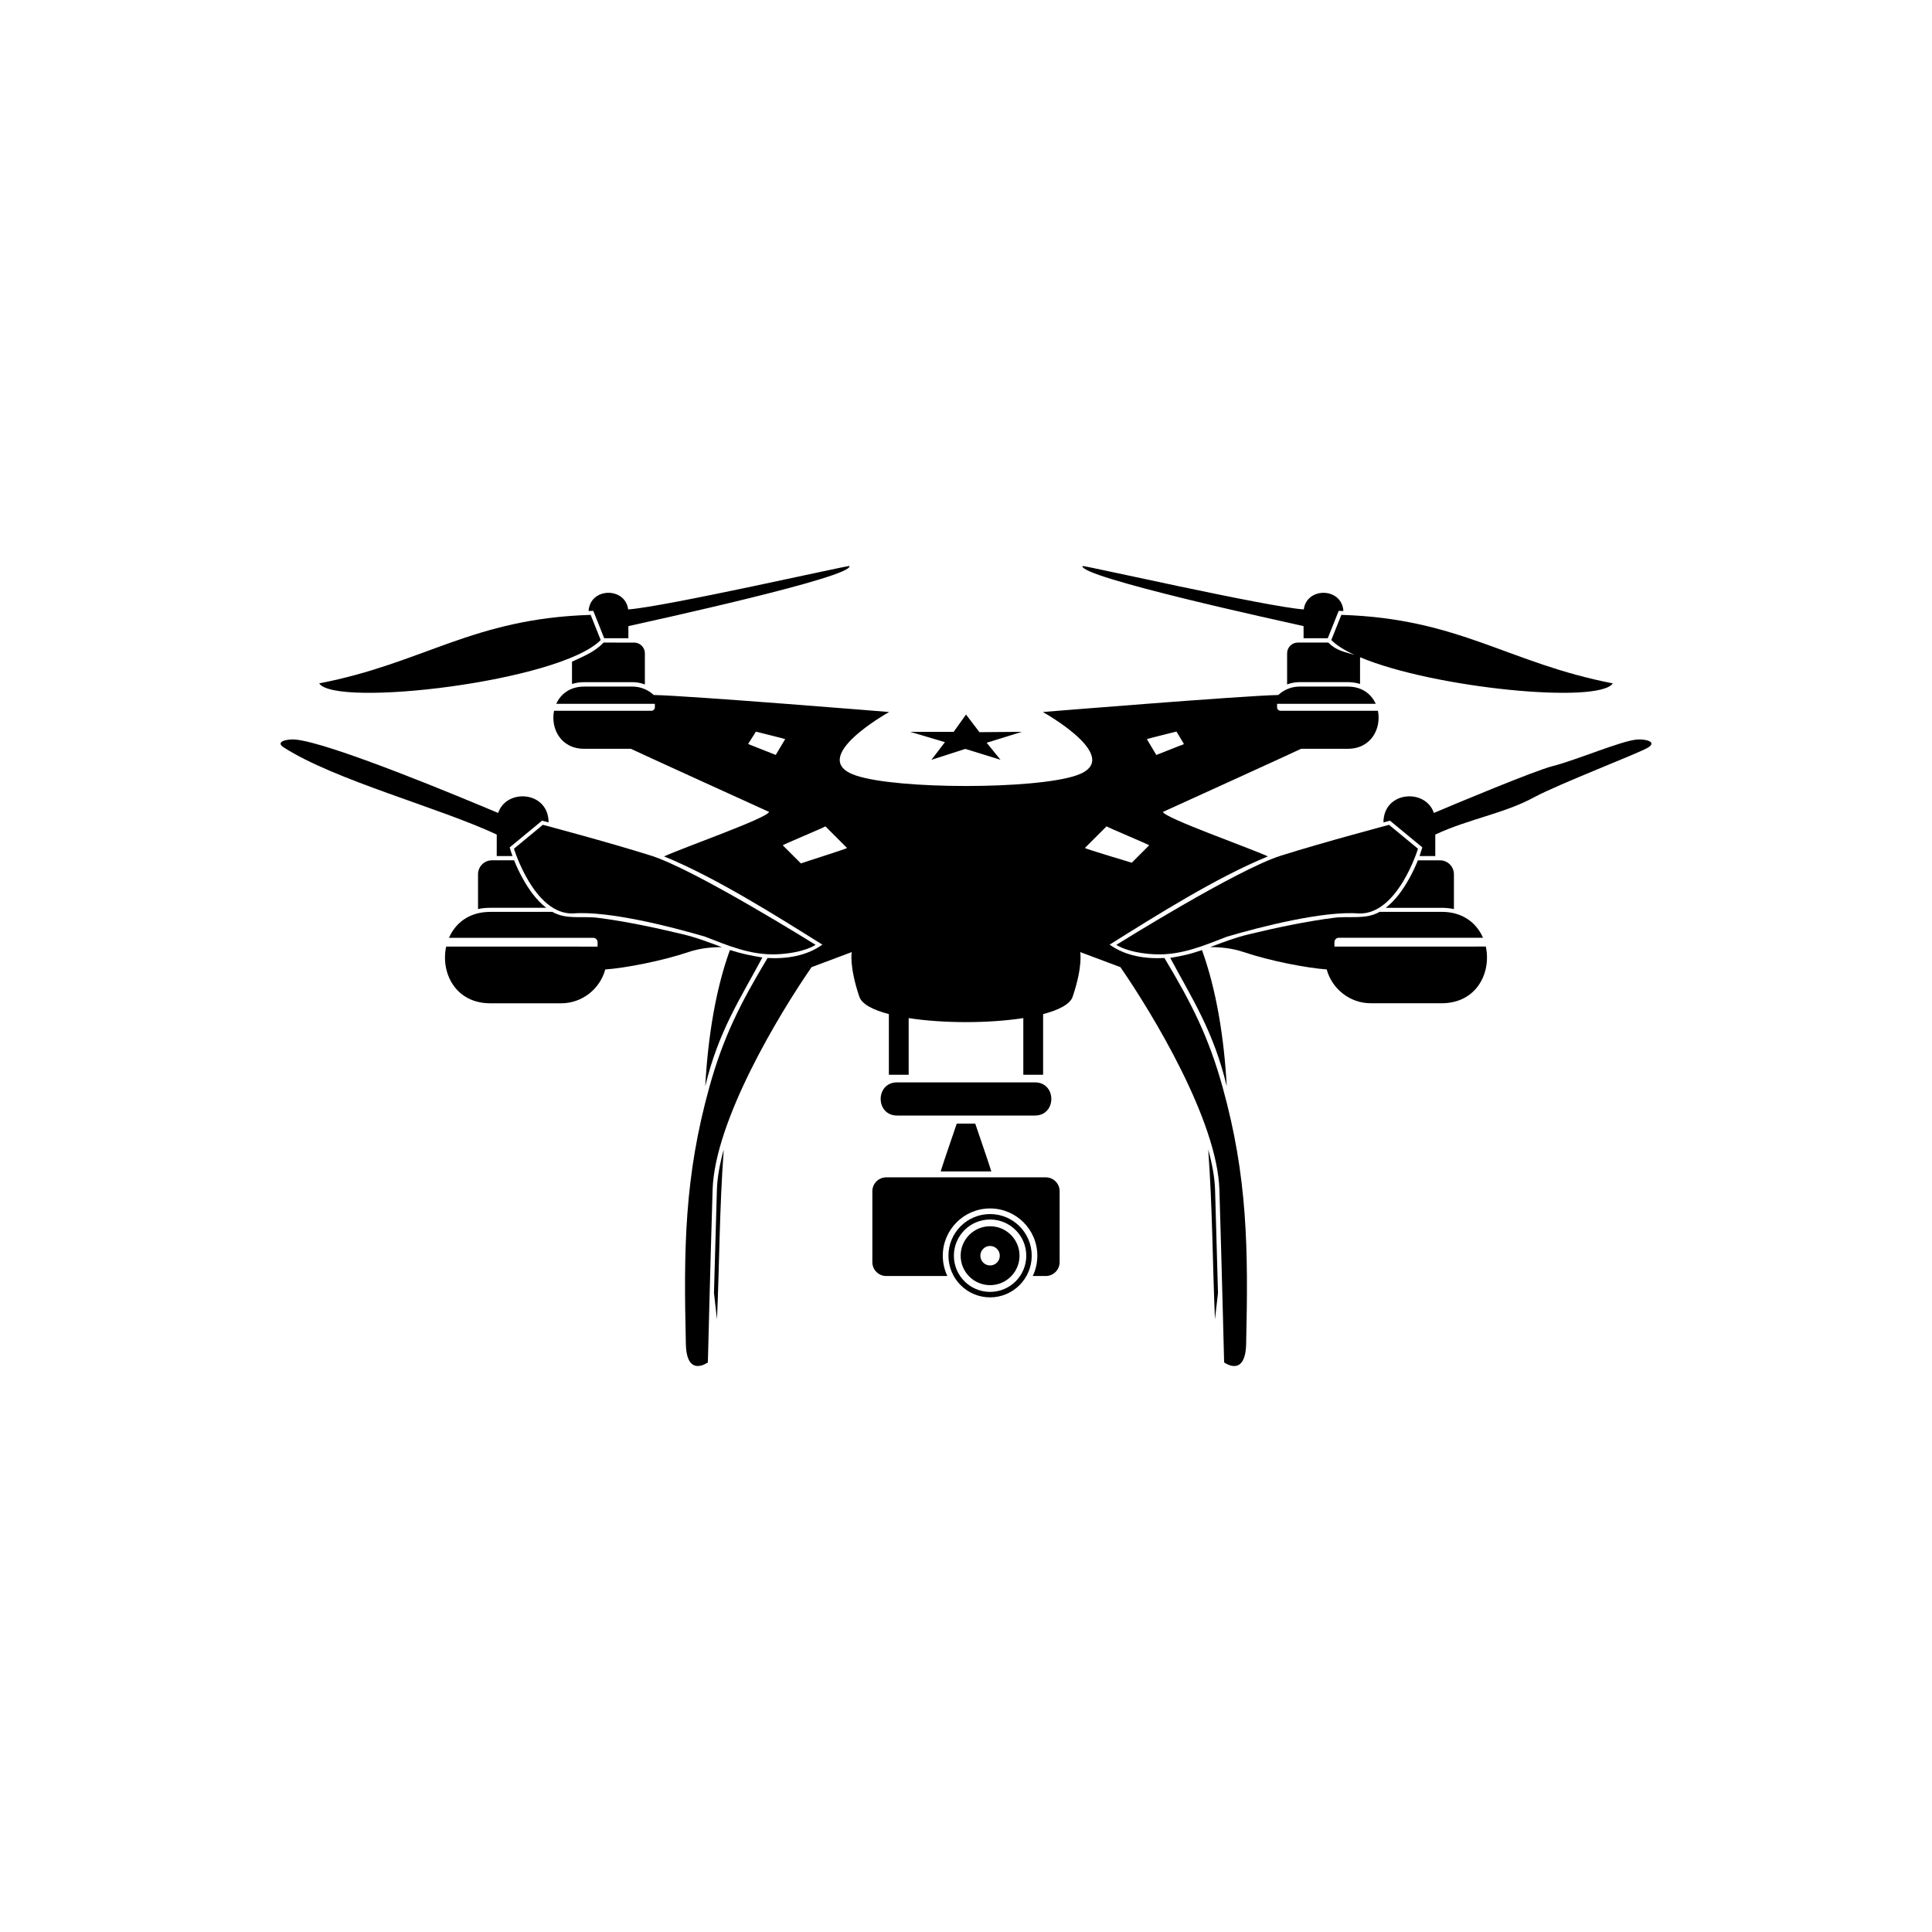
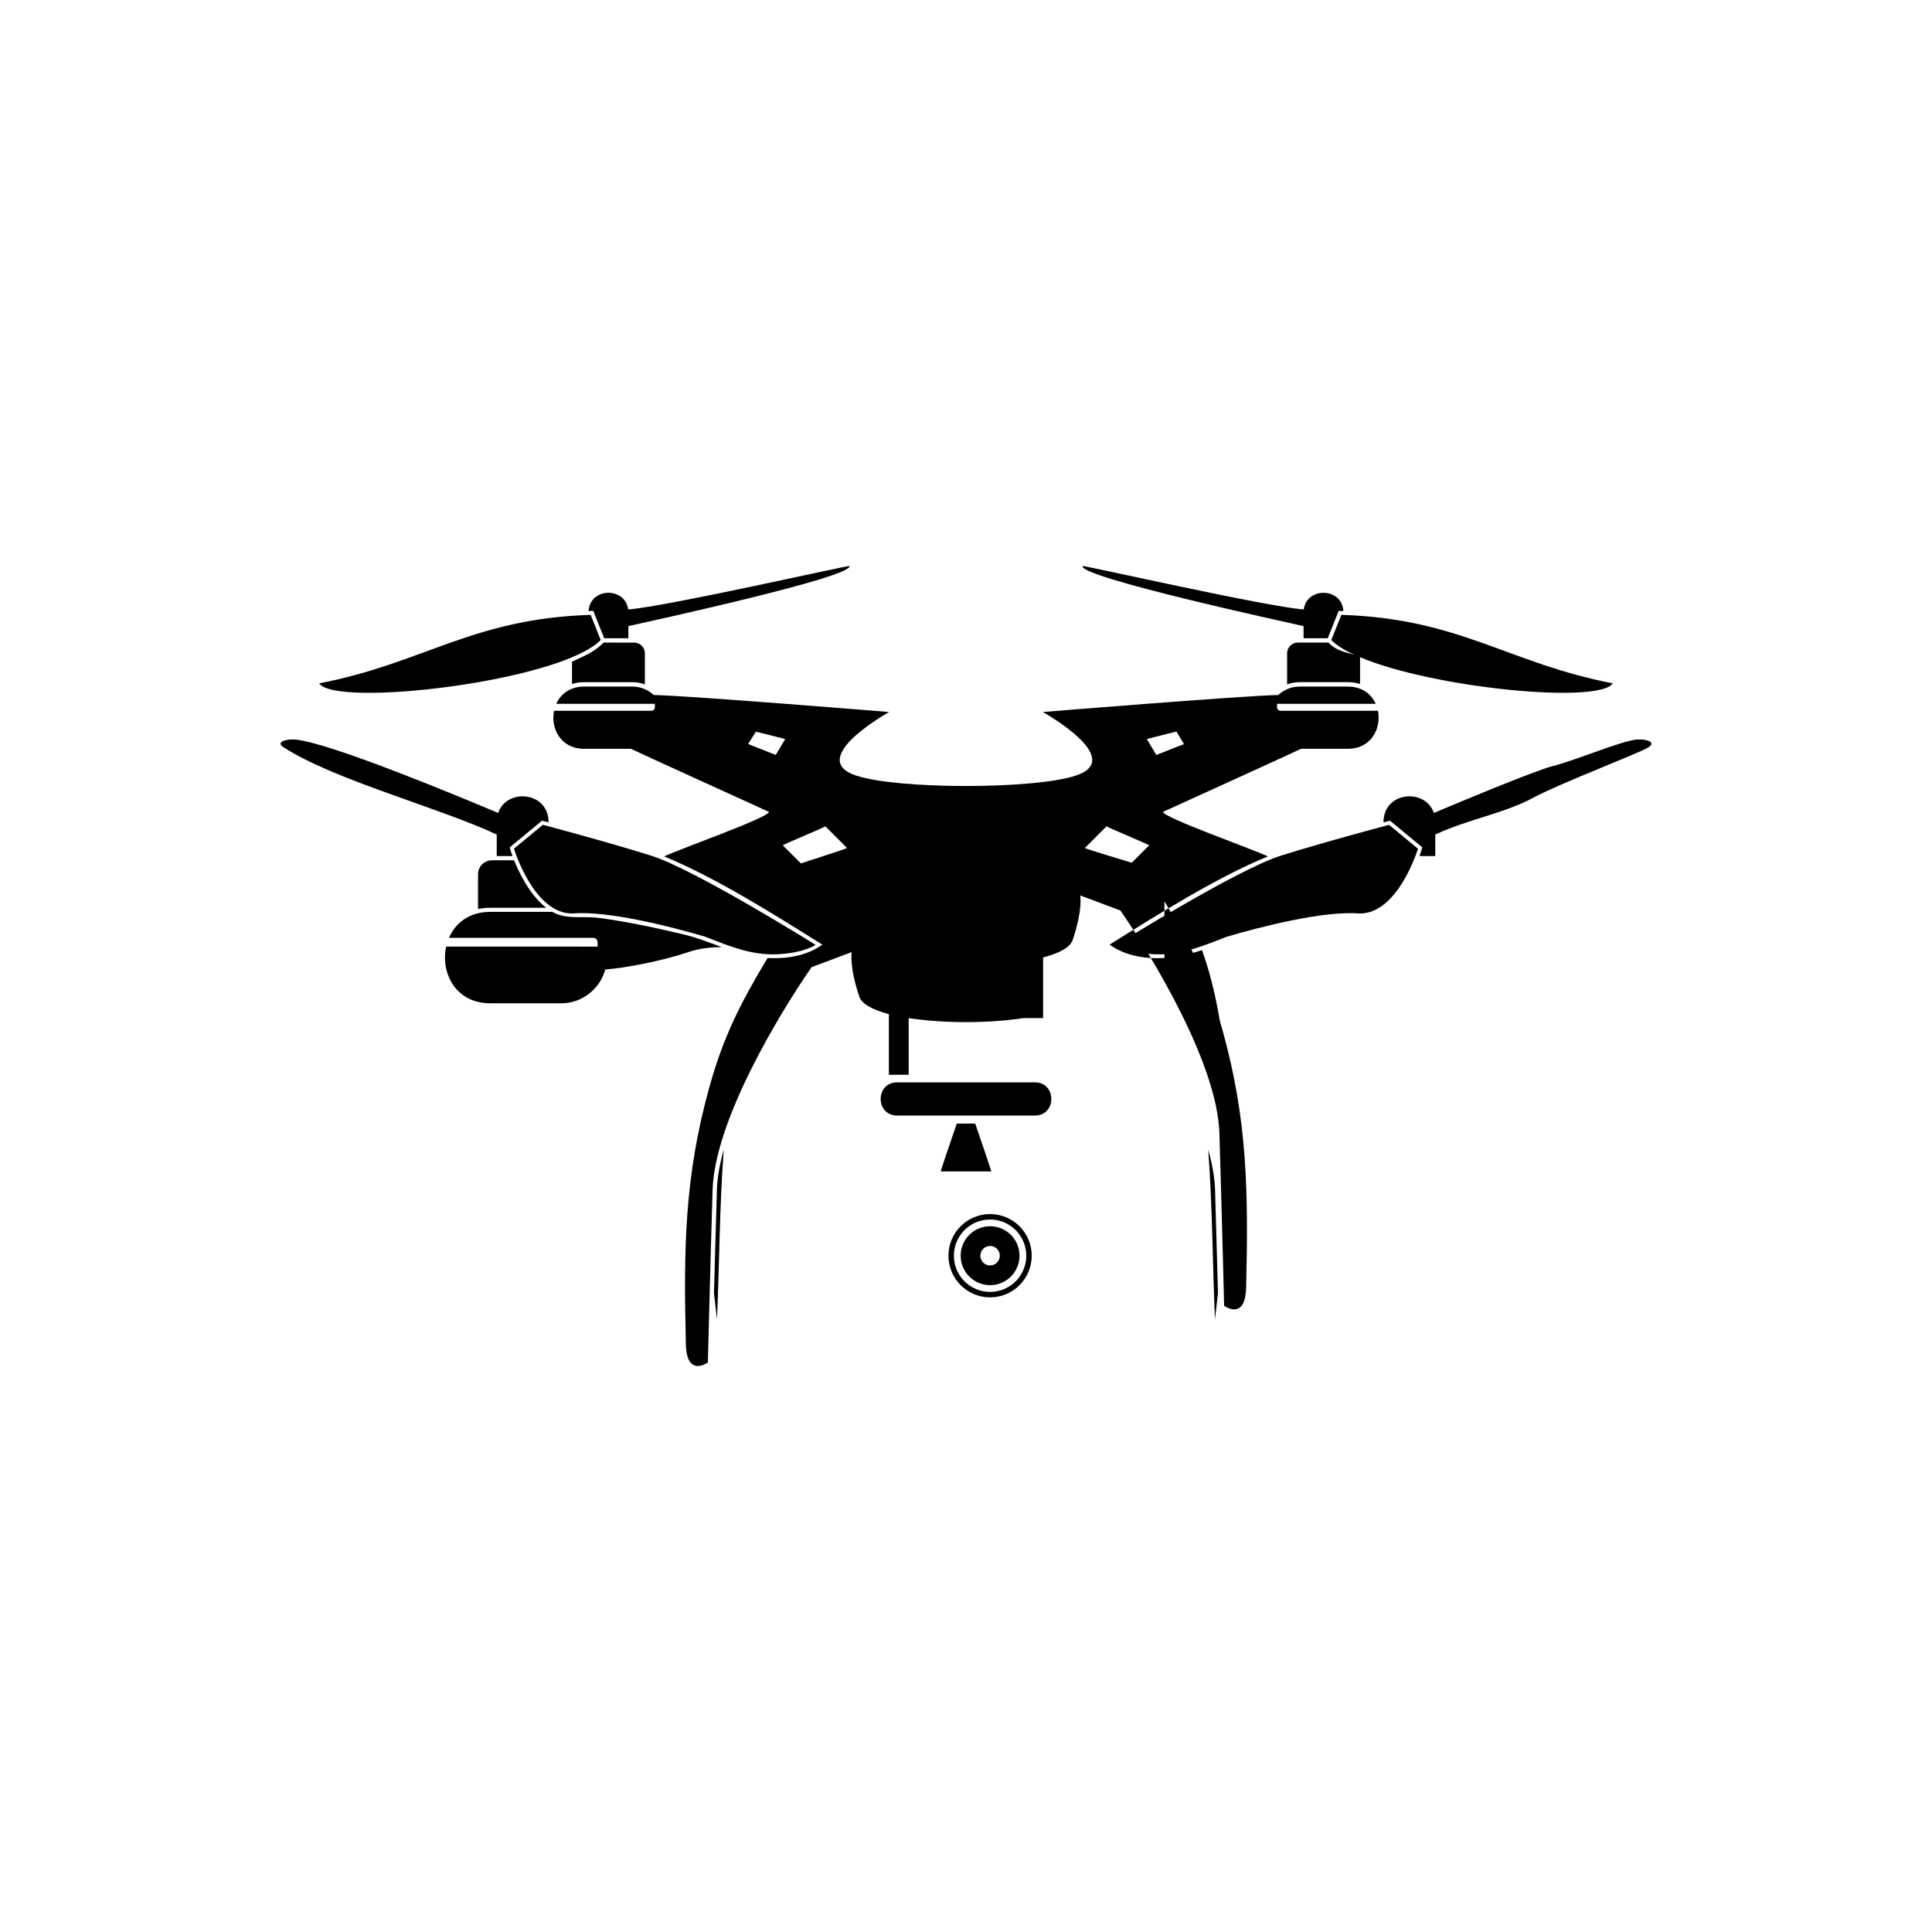
<svg xmlns="http://www.w3.org/2000/svg" fill="#000000" width="800px" height="800px" version="1.1" viewBox="144 144 512 512">
  <g fill-rule="evenodd">
    <path d="m483.48 370.75c-11.66 3.656-43.637 23.645-43.637 23.645s2.996 2.168 10.164 2.5c7.16 0.336 13.48-2.5 19.148-4.668 8.895-2.633 25.703-6.906 34.965-6.148 10.328 0.34 15.66-17.16 15.66-17.16-2.559-2.109-5.102-4.219-7.672-6.328 0.008 0-16.973 4.492-28.629 8.16z" />
    <path d="m489.46 309.93v3.211h6.41l2.898-7.254 1.246 0.039c-0.395-6.281-9.707-6.434-10.5-0.422-9.594-0.645-58.555-11.77-58.641-11.508-0.988 2.934 52.859 14.641 58.586 15.934z" />
    <path d="m487.93 314.29c-1.555 0-2.832 1.277-2.832 2.832v8.262c1.043-0.398 2.164-0.609 3.301-0.609h12.773c1.199 0 2.277 0.176 3.254 0.488v-7.086c19.504 8.203 63.332 12.469 66.984 6.922-27.805-5.371-40.539-17.188-71.934-18.152-0.879 2.219-1.77 4.438-2.668 6.66 1.352 1.387 3.477 2.707 6.164 3.945-2.621-0.793-4.852-1.109-6.945-3.262z" />
-     <path d="m511.23 384.58h14.82c1.172 0 2.25 0.113 3.254 0.336v-9.23c0-2.031-1.652-3.691-3.68-3.691h-5.871c-1.27 3.191-3.102 6.535-4.992 8.992-1.027 1.32-2.207 2.574-3.531 3.594z" />
    <path d="m577.85 339.98c-4.156 0.32-16.031 5.438-22.426 7.059-4.891 1.246-26.281 10.219-31.434 12.402-2.195-6.586-13.359-5.816-13.359 2.508l1.727-0.461c2.863 2.359 5.723 4.723 8.574 7.078-0.23 0.777-0.473 1.531-0.738 2.293h4.168v-5.691c8.871-4.148 18.297-5.59 26.082-9.824 6.723-3.648 28.062-11.789 30.391-13.285 2.328-1.492-0.824-2.246-2.984-2.078z" />
    <path d="m462.54 395.78c-2.938 1.008-5.16 1.551-8.422 2.062 5.832 10.887 11.504 19.469 14.98 34.027-0.695-12.836-2.742-25.551-6.559-36.09z" />
    <path d="m464.19 448.65c1.152 15.691 1.156 30.711 1.789 44.984 0.27-2.258 0.535-4.586 0.801-6.969-0.242-9.105-0.5-18.203-0.773-27.301-0.105-3.402-0.801-7.062-1.816-10.715z" />
    <path d="m360.14 394.39s-31.977-19.984-43.629-23.645c-11.656-3.668-28.645-8.16-28.645-8.16-2.555 2.109-5.102 4.219-7.66 6.328 0 0 5.332 17.496 15.66 17.16 9.258-0.762 26.066 3.512 34.961 6.148 5.668 2.168 11.996 5.004 19.152 4.668 7.16-0.332 10.16-2.5 10.16-2.5z" />
    <path d="m303.19 313.61c-0.887-2.223-1.77-4.441-2.66-6.66-31.395 0.965-44.137 12.781-71.945 18.152 4.301 6.508 63.867-0.48 74.605-11.492z" />
    <path d="m304.12 313.14h6.406v-3.211c5.731-1.293 59.566-13 58.594-15.934-0.09-0.262-49.043 10.863-58.652 11.508-0.789-6.012-10.09-5.863-10.488 0.422l1.25-0.039z" />
    <path d="m303.97 314.29c-2.481 2.543-5.176 3.555-8.383 5.059v5.918c0.965-0.312 2.043-0.488 3.238-0.488h12.773c1.145 0 2.262 0.211 3.301 0.609v-8.262c0-1.551-1.27-2.832-2.828-2.832z" />
    <path d="m393.29 454.43h13.422c-1.617-5.043-1.816-5.379-4.266-12.668h-4.894c-2.449 7.285-2.656 7.625-4.262 12.668z" />
    <path d="m285.23 380.98c-1.898-2.457-3.719-5.801-4.992-8.992h-5.871c-2.027 0-3.684 1.66-3.684 3.691v9.23c1-0.223 2.086-0.336 3.246-0.336h14.824c-1.324-1.02-2.496-2.273-3.523-3.594z" />
    <path d="m275.64 370.86h4.176c-0.281-0.762-0.512-1.516-0.746-2.293 2.856-2.356 5.707-4.723 8.57-7.078l1.738 0.461c0-8.324-11.164-9.094-13.363-2.508-9.266-3.91-44.816-18.762-53.859-19.461-2.16-0.164-5.312 0.586-2.981 2.078 13.566 8.727 41.16 15.934 56.469 23.105z" />
-     <path d="m346.04 397.74c-3.012-0.457-5.703-1.047-8.602-1.977-3.828 10.535-5.84 23.266-6.539 36.102 3.481-14.555 9.312-23.238 15.141-34.125z" />
    <path d="m333.21 486.67c0.27 2.383 0.531 4.711 0.801 6.969 0.633-14.277 0.641-29.297 1.789-44.984-1.02 3.652-1.711 7.312-1.816 10.715-0.273 9.098-0.535 18.195-0.773 27.301z" />
    <path d="m418.26 430.84h-36.516c-5.809 0-5.809 8.789 0 8.789h36.516c5.805-0.004 5.805-8.789 0-8.789z" />
-     <path d="m497.64 394.85v-1.168c0-0.641 0.527-1.164 1.168-1.164h38.203c-1.672-3.879-5.324-6.871-10.957-6.871h-16.43c-3.769 2.133-7.824 1.047-12.035 1.57-7.281 0.918-15.488 2.656-22.594 4.375-3.809 0.914-6.672 2.062-10.293 3.398 2.875-0.004 5.938 0.324 8.859 1.312 7.141 2.402 16.82 4.234 22.031 4.606 1.387 5.144 6.117 8.965 11.691 8.965h18.766c9.312 0 13.211-8.172 11.703-15.027z" />
    <path d="m335.29 395c-3.617-1.336-6.488-2.488-10.301-3.398-7.098-1.719-15.293-3.457-22.582-4.375-4.203-0.523-8.266 0.562-12.031-1.57h-16.441c-5.625 0-9.27 2.992-10.945 6.871h38.207c0.633 0 1.168 0.523 1.168 1.164v1.168l-40.125-0.004c-1.504 6.856 2.391 15.027 11.695 15.027h18.781c5.57 0 10.293-3.816 11.684-8.965 5.211-0.367 14.895-2.203 22.027-4.606 2.926-0.988 5.988-1.32 8.863-1.312z" />
-     <path d="m452.59 397.88c-5.059 0.27-10.355-0.535-14.535-3.543 12.555-7.856 28.316-17.801 41.953-23.383-5.238-2.391-27.223-10.105-27.836-11.781 3.18-1.445 35.34-16.07 36.633-16.734h12.359c6.269 0 8.934-5.441 8-10.074h-25.805c-0.508 0-0.922-0.418-0.922-0.926v-0.926h26.141c-1.168-2.59-3.637-4.562-7.414-4.562h-12.773c-2.168 0-4.152 0.848-5.629 2.231-9.027 0.156-62.402 4.508-62.402 4.508s22.156 12.328 8.828 16.82c-11 3.719-47.379 3.719-58.387 0-13.32-4.488 8.832-16.82 8.832-16.82s-53.363-4.356-62.395-4.508c-1.48-1.383-3.469-2.231-5.637-2.231h-12.773c-3.773 0-6.25 1.973-7.41 4.562h26.129v0.926c0 0.508-0.414 0.926-0.922 0.926h-25.801c-0.934 4.633 1.73 10.074 8 10.074h12.363c1.301 0.664 33.453 15.289 36.633 16.734-0.621 1.676-22.602 9.391-27.836 11.781 13.637 5.582 29.387 15.523 41.949 23.383-4.172 3.008-9.48 3.812-14.523 3.543-7.199 12-11.715 20.867-15.434 34.254-6.574 23.691-6.824 42.594-6.219 67.941 0.164 9.164 5.836 4.981 5.836 4.981s0.586-23.734 1.25-45.715c0.551-18.363 17.629-46.582 26.223-59.035 3.559-1.332 7.109-2.668 10.656-3.992 0 0-0.742 3.656 2.004 11.816 0.66 1.973 3.609 3.512 7.832 4.617v16.07h5.246v-15.012c9.141 1.422 21.246 1.422 30.383 0v15.012h5.246v-16.07c4.231-1.105 7.172-2.644 7.836-4.617 2.746-8.16 1.996-11.816 1.996-11.816 3.551 1.324 7.109 2.66 10.656 3.992 8.59 12.453 25.672 40.672 26.234 59.035 0.664 21.98 1.25 45.715 1.25 45.715s5.664 4.184 5.836-4.981c0.594-25.348 0.344-44.25-6.231-67.941-3.719-13.387-8.23-22.254-15.422-34.254zm-110.33-56.711c0.828-1.391 1.238-1.891 2.051-3.277 0.5 0.137 7.43 1.832 7.769 1.973-0.832 1.398-1.668 2.805-2.5 4.199-0.332-0.148-6.984-2.738-7.32-2.894zm13.984 31.645c-1.891-1.891-2.914-2.914-4.809-4.805 0.367-0.305 10.953-4.711 11.305-5.019 1.918 1.918 3.828 3.832 5.746 5.746-0.391 0.277-11.633 3.836-12.242 4.078zm99.527-34.961 0.031 0.055 0.004 0.008 0.023 0.043 0.02 0.027 0.012 0.023 0.023 0.039 0.004 0.008 0.035 0.051v0.008l0.031 0.055 0.035 0.047v0.008l0.023 0.043 0.012 0.012 0.02 0.039 0.016 0.023 0.016 0.031 0.016 0.023 0.023 0.031 0.004 0.023 0.02 0.027 0.02 0.023 0.016 0.031 0.012 0.031 0.016 0.023 0.016 0.027 0.02 0.02 0.027 0.055 0.023 0.031 0.012 0.023 0.016 0.027 0.02 0.027 0.016 0.023 0.016 0.027 0.012 0.023 0.02 0.027 0.004 0.023 0.023 0.035 0.012 0.016 0.02 0.031 0.004 0.016 0.023 0.039 0.004 0.004 0.023 0.043 0.031 0.051 0.023 0.043 0.012 0.008 0.02 0.043 0.012 0.012 0.02 0.031 0.012 0.016 0.02 0.031 0.012 0.031 0.012 0.016 0.023 0.039v0.012l0.023 0.035 0.004 0.008 0.031 0.043 0.023 0.043v0.004l0.035 0.039 0.004 0.016 0.02 0.027 0.004 0.023 0.016 0.027 0.02 0.027 0.016 0.016 0.012 0.039 0.02 0.012 0.016 0.039 0.004 0.012 0.023 0.039 0.012 0.004 0.004 0.035h0.012l0.023 0.051v0.004l0.023 0.039 0.012 0.016 0.016 0.031 0.016 0.016 0.02 0.031 0.012 0.016 0.016 0.031 0.012 0.02 0.02 0.035 0.02 0.02 0.016 0.023 0.012 0.031 0.016 0.027 0.02 0.027 0.027 0.055 0.012 0.02 0.023 0.031 0.02 0.023 0.012 0.027 0.02 0.02 0.016 0.031 0.016 0.035 0.016 0.023 0.016 0.027 0.02 0.027 0.016 0.031 0.016 0.016 0.02 0.035 0.012 0.012v0.047l0.004 0.004 0.062 0.102 0.012 0.012 0.023 0.043 0.012 0.016 0.031 0.062 0.02 0.027 0.023 0.035v0.016l0.031 0.051c-0.266 0.121-0.523 0.242-0.793 0.363l-0.02-0.039c-1.859 0.746-6.238 2.449-6.504 2.566-0.836-1.395-1.672-2.801-2.504-4.199 0.344-0.145 7.391-1.891 7.863-2.012zm-18.527 25.137c0.363 0.309 10.941 4.715 11.301 5.019-1.883 1.891-2.731 2.734-4.613 4.621-0.605-0.172-12.043-3.617-12.438-3.898 1.926-1.914 3.832-3.824 5.75-5.742z" />
-     <path d="m421.15 456.01h-42.297c-2.016 0-3.672 1.648-3.672 3.664v18.82c0 2.012 1.652 3.664 3.672 3.664h16.207c-0.773-1.633-1.211-3.453-1.211-5.383 0-6.914 5.606-12.523 12.527-12.523 6.918 0 12.527 5.609 12.527 12.523 0 1.93-0.438 3.75-1.207 5.383h3.453c2.012 0 3.664-1.652 3.664-3.664v-18.82c0.004-2.016-1.652-3.664-3.664-3.664z" />
+     <path d="m452.59 397.88c-5.059 0.27-10.355-0.535-14.535-3.543 12.555-7.856 28.316-17.801 41.953-23.383-5.238-2.391-27.223-10.105-27.836-11.781 3.18-1.445 35.34-16.07 36.633-16.734h12.359c6.269 0 8.934-5.441 8-10.074h-25.805c-0.508 0-0.922-0.418-0.922-0.926v-0.926h26.141c-1.168-2.59-3.637-4.562-7.414-4.562h-12.773c-2.168 0-4.152 0.848-5.629 2.231-9.027 0.156-62.402 4.508-62.402 4.508s22.156 12.328 8.828 16.82c-11 3.719-47.379 3.719-58.387 0-13.32-4.488 8.832-16.82 8.832-16.82s-53.363-4.356-62.395-4.508c-1.48-1.383-3.469-2.231-5.637-2.231h-12.773c-3.773 0-6.25 1.973-7.41 4.562h26.129v0.926c0 0.508-0.414 0.926-0.922 0.926h-25.801c-0.934 4.633 1.73 10.074 8 10.074h12.363c1.301 0.664 33.453 15.289 36.633 16.734-0.621 1.676-22.602 9.391-27.836 11.781 13.637 5.582 29.387 15.523 41.949 23.383-4.172 3.008-9.48 3.812-14.523 3.543-7.199 12-11.715 20.867-15.434 34.254-6.574 23.691-6.824 42.594-6.219 67.941 0.164 9.164 5.836 4.981 5.836 4.981s0.586-23.734 1.25-45.715c0.551-18.363 17.629-46.582 26.223-59.035 3.559-1.332 7.109-2.668 10.656-3.992 0 0-0.742 3.656 2.004 11.816 0.66 1.973 3.609 3.512 7.832 4.617v16.07h5.246v-15.012c9.141 1.422 21.246 1.422 30.383 0h5.246v-16.07c4.231-1.105 7.172-2.644 7.836-4.617 2.746-8.16 1.996-11.816 1.996-11.816 3.551 1.324 7.109 2.66 10.656 3.992 8.59 12.453 25.672 40.672 26.234 59.035 0.664 21.98 1.25 45.715 1.25 45.715s5.664 4.184 5.836-4.981c0.594-25.348 0.344-44.25-6.231-67.941-3.719-13.387-8.23-22.254-15.422-34.254zm-110.33-56.711c0.828-1.391 1.238-1.891 2.051-3.277 0.5 0.137 7.43 1.832 7.769 1.973-0.832 1.398-1.668 2.805-2.5 4.199-0.332-0.148-6.984-2.738-7.32-2.894zm13.984 31.645c-1.891-1.891-2.914-2.914-4.809-4.805 0.367-0.305 10.953-4.711 11.305-5.019 1.918 1.918 3.828 3.832 5.746 5.746-0.391 0.277-11.633 3.836-12.242 4.078zm99.527-34.961 0.031 0.055 0.004 0.008 0.023 0.043 0.02 0.027 0.012 0.023 0.023 0.039 0.004 0.008 0.035 0.051v0.008l0.031 0.055 0.035 0.047v0.008l0.023 0.043 0.012 0.012 0.02 0.039 0.016 0.023 0.016 0.031 0.016 0.023 0.023 0.031 0.004 0.023 0.02 0.027 0.02 0.023 0.016 0.031 0.012 0.031 0.016 0.023 0.016 0.027 0.02 0.02 0.027 0.055 0.023 0.031 0.012 0.023 0.016 0.027 0.02 0.027 0.016 0.023 0.016 0.027 0.012 0.023 0.02 0.027 0.004 0.023 0.023 0.035 0.012 0.016 0.02 0.031 0.004 0.016 0.023 0.039 0.004 0.004 0.023 0.043 0.031 0.051 0.023 0.043 0.012 0.008 0.02 0.043 0.012 0.012 0.02 0.031 0.012 0.016 0.02 0.031 0.012 0.031 0.012 0.016 0.023 0.039v0.012l0.023 0.035 0.004 0.008 0.031 0.043 0.023 0.043v0.004l0.035 0.039 0.004 0.016 0.02 0.027 0.004 0.023 0.016 0.027 0.02 0.027 0.016 0.016 0.012 0.039 0.02 0.012 0.016 0.039 0.004 0.012 0.023 0.039 0.012 0.004 0.004 0.035h0.012l0.023 0.051v0.004l0.023 0.039 0.012 0.016 0.016 0.031 0.016 0.016 0.02 0.031 0.012 0.016 0.016 0.031 0.012 0.02 0.02 0.035 0.02 0.02 0.016 0.023 0.012 0.031 0.016 0.027 0.02 0.027 0.027 0.055 0.012 0.02 0.023 0.031 0.02 0.023 0.012 0.027 0.02 0.02 0.016 0.031 0.016 0.035 0.016 0.023 0.016 0.027 0.02 0.027 0.016 0.031 0.016 0.016 0.02 0.035 0.012 0.012v0.047l0.004 0.004 0.062 0.102 0.012 0.012 0.023 0.043 0.012 0.016 0.031 0.062 0.02 0.027 0.023 0.035v0.016l0.031 0.051c-0.266 0.121-0.523 0.242-0.793 0.363l-0.02-0.039c-1.859 0.746-6.238 2.449-6.504 2.566-0.836-1.395-1.672-2.801-2.504-4.199 0.344-0.145 7.391-1.891 7.863-2.012zm-18.527 25.137c0.363 0.309 10.941 4.715 11.301 5.019-1.883 1.891-2.731 2.734-4.613 4.621-0.605-0.172-12.043-3.617-12.438-3.898 1.926-1.914 3.832-3.824 5.75-5.742z" />
    <path d="m406.38 465.74c-6.098 0-11.031 4.941-11.031 11.031 0 6.094 4.934 11.043 11.031 11.043s11.035-4.949 11.035-11.043c0-6.09-4.938-11.031-11.035-11.031zm0 20.625c-5.301 0-9.59-4.289-9.59-9.59 0-5.293 4.289-9.59 9.59-9.59 5.305 0 9.594 4.297 9.594 9.59 0 5.301-4.289 9.59-9.594 9.59z" />
    <path d="m406.38 468.97c-4.305 0-7.797 3.492-7.797 7.801 0 4.316 3.492 7.809 7.797 7.809 4.309 0 7.805-3.492 7.805-7.809 0-4.309-3.496-7.801-7.805-7.801zm0 10.387c-1.422 0-2.574-1.156-2.574-2.586 0-1.418 1.152-2.578 2.574-2.578 1.426 0 2.578 1.16 2.578 2.578 0 1.43-1.152 2.586-2.578 2.586z" />
-     <path d="m390.85 345.35 8.969-2.883 9.328 2.883-3.676-4.516 9.34-2.891-11.246 0.09-3.562-4.672-3.269 4.582h-11.535l9.215 2.738z" />
  </g>
</svg>